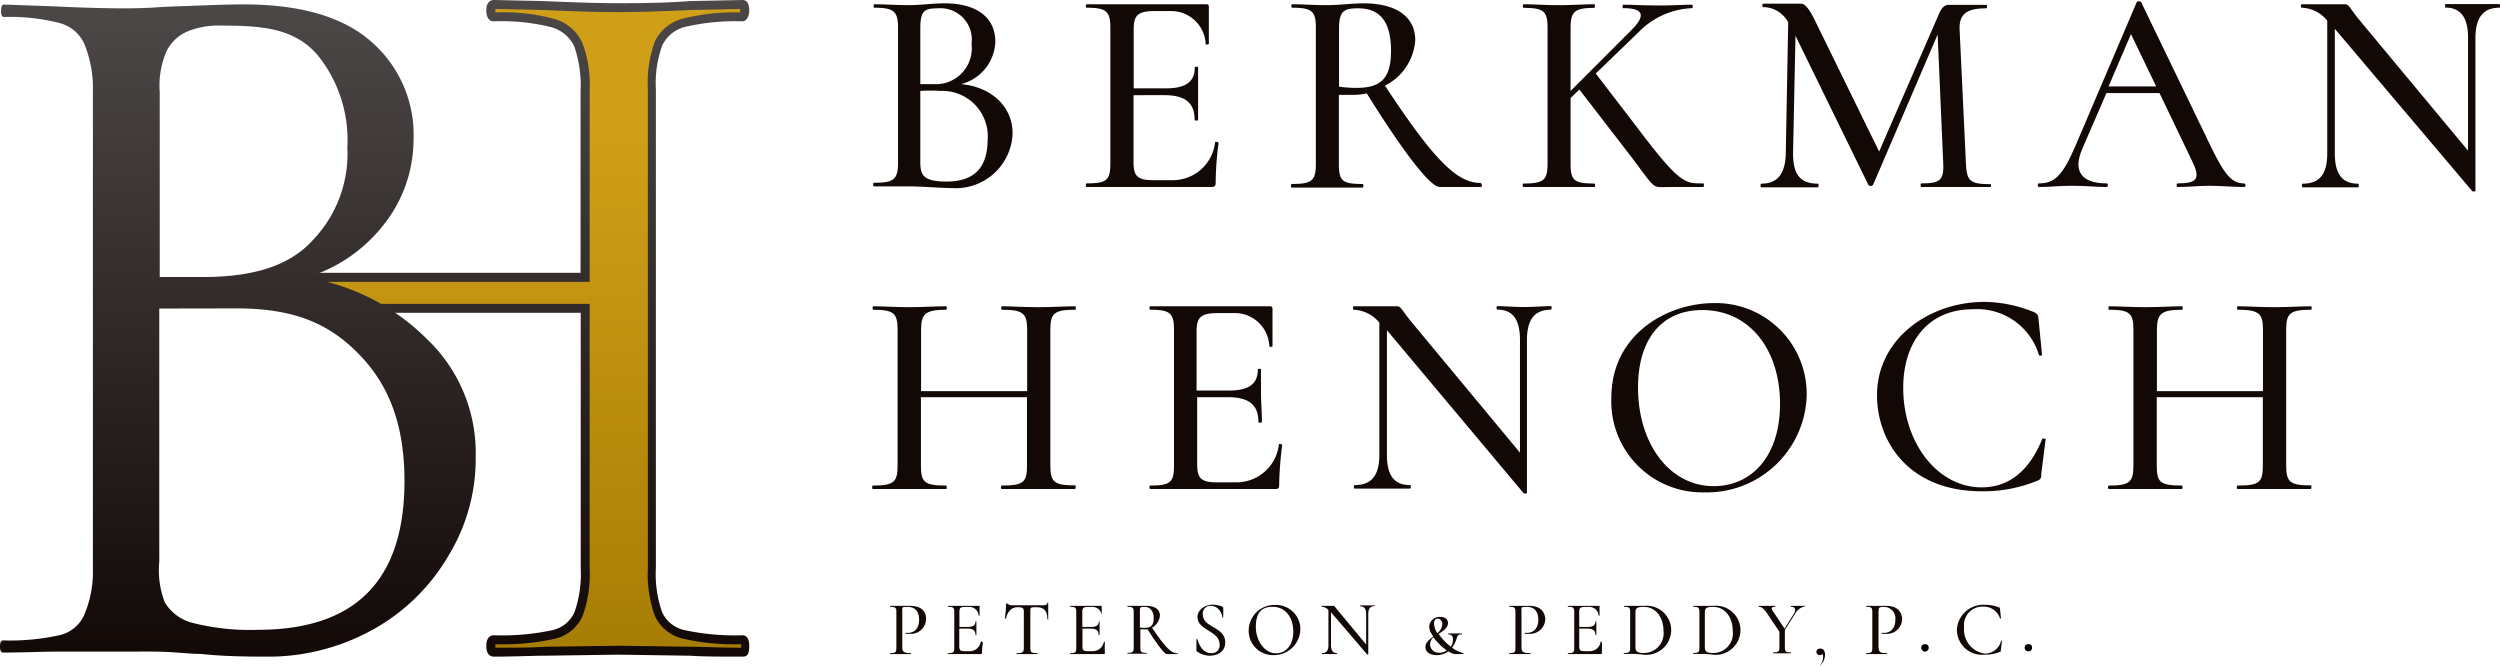
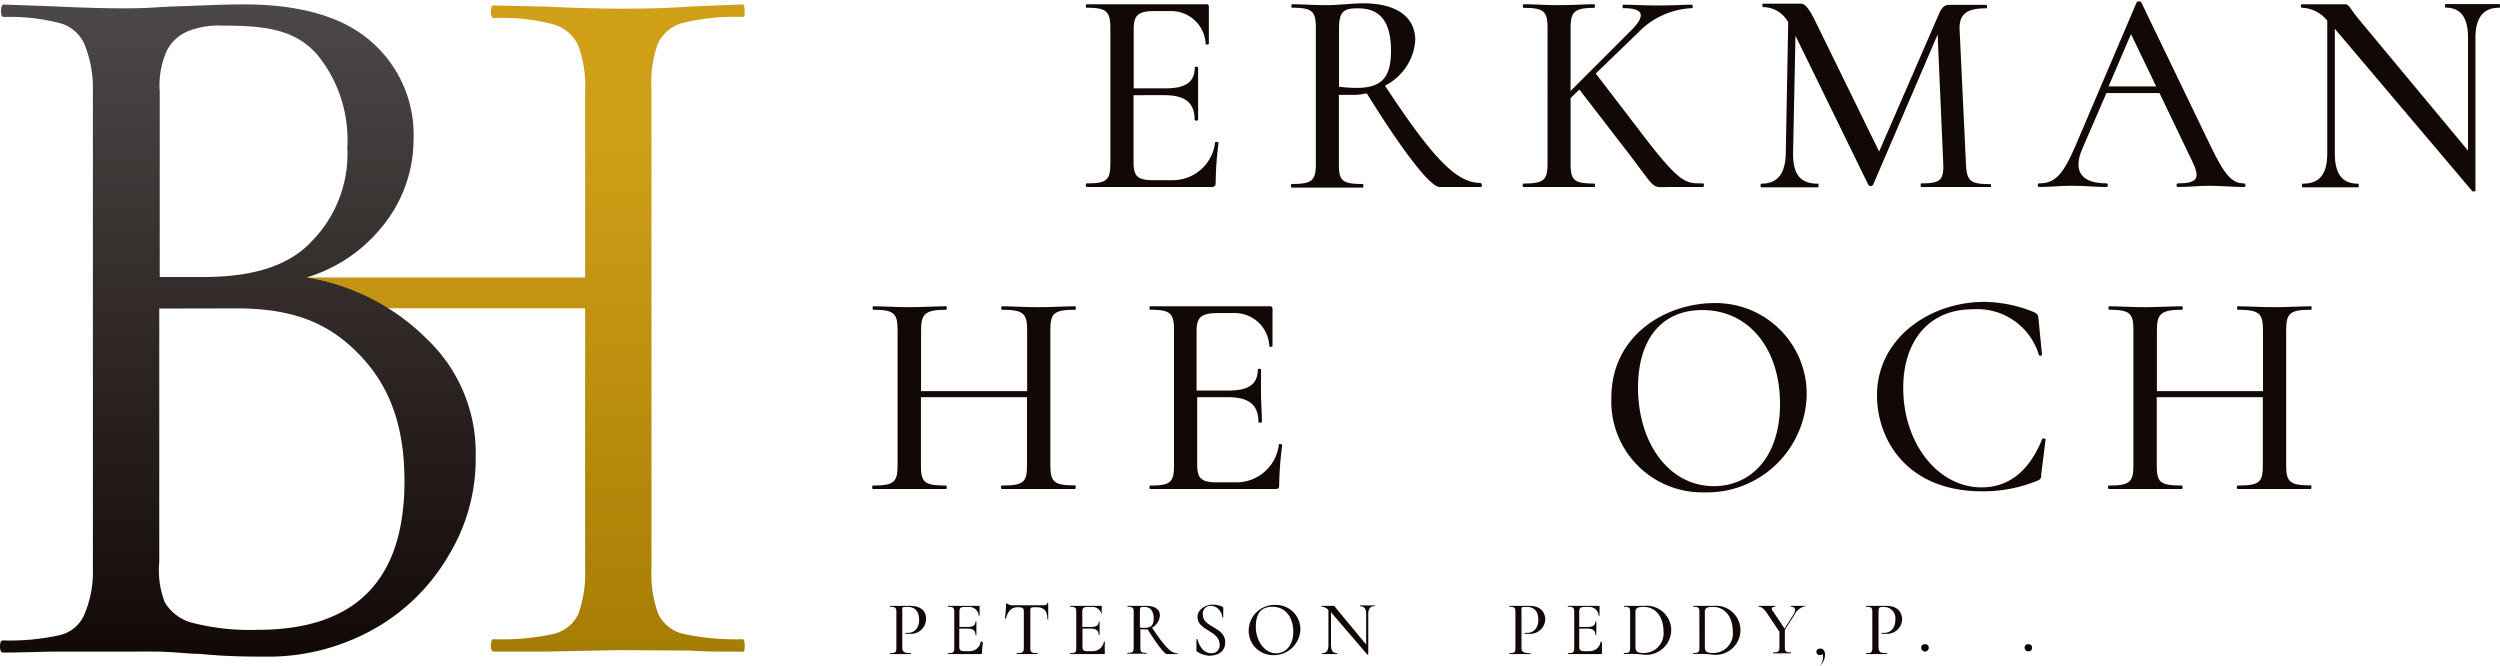
<svg xmlns="http://www.w3.org/2000/svg" xmlns:xlink="http://www.w3.org/1999/xlink" viewBox="0 0 164.97 43.98">
  <defs>
    <style>.cls-1{fill:url(#linear-gradient);}.cls-2{fill:url(#linear-gradient-2);}.cls-3{fill:url(#linear-gradient-3);}.cls-4{fill:#120907;}</style>
    <linearGradient id="linear-gradient" x1="34.17" y1="-19.84" x2="34.17" y2="-62.59" gradientTransform="matrix(1, 0, 0, -1, 0, -19.55)" gradientUnits="userSpaceOnUse">
      <stop offset="0.2" stop-color="#d09f18" />
      <stop offset="1" stop-color="#a67d04" />
    </linearGradient>
    <linearGradient id="linear-gradient-2" x1="34.17" y1="-19.55" x2="34.17" y2="-62.88" gradientTransform="matrix(1, 0, 0, -1, 0, -19.55)" gradientUnits="userSpaceOnUse">
      <stop offset="0" stop-color="#4d4848" />
      <stop offset="1" stop-color="#120907" />
    </linearGradient>
    <linearGradient id="linear-gradient-3" x1="15.7" y1="-19.84" x2="15.7" y2="-62.88" xlink:href="#linear-gradient-2" />
  </defs>
  <g id="Layer_2" data-name="Layer 2">
    <g id="Layer_1-2" data-name="Layer 1">
      <g id="Layer_2-2" data-name="Layer 2">
        <g id="Layer_2-2-2" data-name="Layer 2-2">
          <path class="cls-1" d="M19.2,18.31H38.61V6a7.73,7.73,0,0,0-.45-3,2.59,2.59,0,0,0-1.67-1.4,13.18,13.18,0,0,0-3.9-.41c-.14,0-.2-.14-.2-.42s.06-.41.2-.41l3.28.07c2,.09,3.65.14,4.93.14s2.78,0,4.78-.14L49,.29c.09,0,.14.14.14.41s0,.42-.14.42a14.66,14.66,0,0,0-3.86.37,2.57,2.57,0,0,0-1.71,1.34,7.47,7.47,0,0,0-.44,3V37.5a7.76,7.76,0,0,0,.44,3,2.46,2.46,0,0,0,1.71,1.34,16.42,16.42,0,0,0,3.86.34c.09,0,.14.13.14.41s0,.41-.14.41c-1.46,0-2.59,0-3.41-.07L40.8,42.9,35.88,43C35.06,43,34,43,32.59,43c-.13,0-.2-.14-.2-.41s.07-.41.2-.41a15.88,15.88,0,0,0,3.9-.34,2.43,2.43,0,0,0,1.68-1.34,8,8,0,0,0,.44-3V20.34H19.2Z" />
-           <path class="cls-2" d="M49,43.33c-1.48,0-2.6,0-3.43-.06l-4.78-.07-4.91.07c-.8,0-1.92.06-3.29.06-.15,0-.5-.06-.5-.7s.35-.71.5-.71a15.9,15.9,0,0,0,3.83-.33,2.1,2.1,0,0,0,1.48-1.17,7.53,7.53,0,0,0,.42-2.92V20.64H18.9V18H38.31V6a7.8,7.8,0,0,0-.41-2.92A2.36,2.36,0,0,0,36.4,1.8a13.43,13.43,0,0,0-3.81-.39c-.15,0-.5-.07-.5-.71s.35-.7.5-.7l3.29.07c2,.09,3.64.14,4.92.14s2.8,0,4.77-.14L49,0c.29,0,.44.24.44.7s-.24.71-.44.71a14.46,14.46,0,0,0-3.77.36A2.27,2.27,0,0,0,43.7,3a7.27,7.27,0,0,0-.42,2.88V37.5a7.53,7.53,0,0,0,.42,2.92,2.13,2.13,0,0,0,1.52,1.17,15.77,15.77,0,0,0,3.78.33c.2,0,.44.13.44.71S49.29,43.33,49,43.33Zm-16.31-.82v.23c1.32,0,2.39,0,3.17-.06l5-.07,4.79.07c.79,0,1.88.06,3.26.06v-.23a15.22,15.22,0,0,1-3.78-.35,2.73,2.73,0,0,1-1.91-1.5,8.09,8.09,0,0,1-.47-3.16V5.83a7.71,7.71,0,0,1,.48-3.13,2.84,2.84,0,0,1,1.9-1.49A14.27,14.27,0,0,1,48.84.82V.59L45.59.66C43.61.75,42,.8,40.8.8S37.85.75,35.85.66L32.69.59V.7s0,.08,0,.12a12.85,12.85,0,0,1,3.9.43,2.91,2.91,0,0,1,1.83,1.56A7.91,7.91,0,0,1,38.91,6V18.6H19.49v1.45H38.91V37.5a8.13,8.13,0,0,1-.47,3.16,2.66,2.66,0,0,1-1.87,1.5A15.75,15.75,0,0,1,32.69,42.51Z" />
          <path class="cls-3" d="M28.17,22.37a10.36,10.36,0,0,1,3.22,7.76,12.23,12.23,0,0,1-1.75,6.46,13.18,13.18,0,0,1-4.81,4.83A14.28,14.28,0,0,1,18,43.33c-1.48,0-3.07,0-4.77-.18-.63,0-1.37-.09-2.22-.13S9.21,43,8.13,43L3.56,43c-.8,0-1.93.06-3.36.06-.13,0-.2-.13-.2-.4s.07-.4.2-.4a15.13,15.13,0,0,0,3.7-.34,2.34,2.34,0,0,0,1.64-1.31,7.13,7.13,0,0,0,.59-3V5.94a7.63,7.63,0,0,0-.59-3.1A2.5,2.5,0,0,0,3.93,1.52a13.18,13.18,0,0,0-3.66-.4c-.13,0-.2-.1-.2-.37S.12.3.26.3L3.57.42C5.45.51,7,.55,8.14.55,9,.55,9.7.53,10.39.48S12.26.4,12.26.4c1.62-.06,2.6-.11,3.81-.11q5.64,0,8.43,2.46a8.13,8.13,0,0,1,2.79,6.42,9.08,9.08,0,0,1-2.06,5.77,10.16,10.16,0,0,1-5,3.37A14.54,14.54,0,0,1,28.17,22.37ZM13.38,18.28c3.27,0,5.68-.71,7.22-2.39a8.24,8.24,0,0,0,2.32-6.18,8.87,8.87,0,0,0-2-6.12c-1.49-1.68-3.48-1.9-6.26-1.9a5.48,5.48,0,0,0-2.23.36A2.73,2.73,0,0,0,11,3.36a5.63,5.63,0,0,0-.46,2.71V18.28Zm-2.87,2.08v16.7a5.93,5.93,0,0,0,.36,2.68,3,3,0,0,0,1.91,1.38,15.31,15.31,0,0,0,4.23.44q9.68,0,9.68-9.81c0-3.55-.92-6.19-2.91-8.28s-4.31-3.12-8.18-3.12Z" />
          <path class="cls-4" d="M60.12,43.1s0,.06,0,.06H58.73s0-.06,0-.06c.35,0,.42-.05.42-.35V40.39c0-.29-.07-.35-.42-.35,0,0,0-.06,0-.06h.61c.16,0,.45,0,.71,0,.6,0,1.05.24,1.06.84a1,1,0,0,1-1.12,1,1,1,0,0,1-.24,0s0-.07,0-.06l.18,0c.38,0,.72-.27.72-.86s-.3-.85-.74-.85-.37,0-.37.35v2.33C59.55,43,59.63,43.1,60.12,43.1Z" />
          <path class="cls-4" d="M64.86,42.4a5.36,5.36,0,0,0-.06.69s0,.07-.07.07H62.55s0-.06,0-.06c.36,0,.42-.05.42-.35V40.39c0-.29-.06-.35-.42-.35,0,0,0-.06,0-.06h2.09s0,0,0,0v.65s-.06,0-.06,0a.61.61,0,0,0-.64-.58h-.26c-.3,0-.37.07-.37.32v1h.56c.35,0,.5-.12.5-.37,0,0,.06,0,.06,0v.43c0,.16,0,.3,0,.48,0,0-.06,0-.06,0,0-.3-.16-.43-.52-.43h-.55v1.17c0,.25.07.32.35.32h.33a.73.73,0,0,0,.74-.66S64.86,42.38,64.86,42.4Z" />
          <path class="cls-4" d="M66.38,40.82h-.07a8.65,8.65,0,0,0,.08-1s.06,0,.06,0,.18.12.27.12h2c.23,0,.35,0,.39-.13s.06,0,.06,0c0,.21,0,.8,0,1s-.06,0-.06,0c0-.53-.27-.74-.7-.74s-.42,0-.42.32v2.36c0,.29.06.35.48.35,0,0,0,.06,0,.06H67.08s0-.06,0-.06c.4,0,.48-.06.48-.35V40.39c0-.28-.07-.32-.42-.32S66.5,40.3,66.38,40.82Z" />
          <path class="cls-4" d="M72.91,42.4a5.34,5.34,0,0,0,0,.69s0,.07-.08.07H70.61s0-.06,0-.06c.35,0,.41-.05.41-.35V40.39c0-.29-.06-.35-.41-.35,0,0,0-.06,0-.06H72.7s0,0,0,0v.65s0,0,0,0a.61.61,0,0,0-.64-.58h-.27c-.29,0-.37.07-.37.32v1H72c.35,0,.51-.12.51-.37,0,0,.05,0,.05,0v.43c0,.16,0,.3,0,.48,0,0-.06,0-.06,0,0-.3-.16-.43-.53-.43h-.54v1.17c0,.25.06.32.34.32h.34a.75.75,0,0,0,.74-.66S72.91,42.38,72.91,42.4Z" />
          <path class="cls-4" d="M77.7,43.16H77c-.16,0-.63-.61-1.27-1.63a.91.91,0,0,1-.23,0h-.25v1.2c0,.3.06.35.42.35,0,0,0,.06,0,.06H74.39s0-.06,0-.06c.35,0,.42-.05.42-.35V40.39c0-.29-.06-.35-.41-.35,0,0,0-.06,0-.06H75l.64,0c.58,0,.9.24.9.64a1,1,0,0,1-.52.8c.84,1.25,1.25,1.69,1.67,1.69C77.72,43.1,77.72,43.16,77.7,43.16Zm-2.18-1.73c.43,0,.61-.16.61-.64s-.25-.74-.58-.74-.33,0-.33.35v1A1,1,0,0,0,75.52,41.43Z" />
          <path class="cls-4" d="M80.08,41.39c.38.23.77.46.77,1s-.4.88-1.07.88A1.6,1.6,0,0,1,79,43s-.05,0-.05-.1l0-.73s0,0,.06,0c.12.42.38.93.91.93a.51.51,0,0,0,.56-.55c0-.49-.37-.71-.74-.94s-.72-.45-.72-.91.51-.8,1-.8a1.67,1.67,0,0,1,.62.12s.08.05.08.09l0,.64s0,0-.06,0c0-.24-.24-.77-.76-.77a.5.5,0,0,0-.53.46v.08C79.37,41,79.72,41.17,80.08,41.39Z" />
          <path class="cls-4" d="M82.4,41.57a1.7,1.7,0,0,1,1.79-1.65,1.6,1.6,0,0,1,1.62,1.58v0A1.75,1.75,0,0,1,84,43.23,1.6,1.6,0,0,1,82.4,41.57Zm2.94.11c0-.94-.52-1.64-1.36-1.64s-1.11.52-1.11,1.35.54,1.72,1.33,1.72C84.83,43.11,85.34,42.6,85.34,41.68Z" />
          <path class="cls-4" d="M90.7,40c-.28,0-.41.17-.41.52v2.67s-.06,0-.07,0L87.83,40.4v2.17c0,.36.13.53.4.53,0,0,0,.06,0,.06h-1s0-.06,0-.06c.3,0,.43-.17.43-.53V40.26a.59.59,0,0,0-.45-.22s0-.06,0-.06H88c.07,0,.09.07.25.26l1.9,2.29v-2c0-.35-.12-.52-.4-.52,0,0,0-.06,0-.06h1S90.72,40,90.7,40Z" />
          <path class="cls-4" d="M101,43.1s0,.06,0,.06H99.59s0-.06,0-.06c.35,0,.41-.05.41-.35V40.39c0-.29-.06-.35-.41-.35,0,0,0-.06,0-.06h.61c.16,0,.45,0,.71,0,.59,0,1,.24,1.06.84a1,1,0,0,1-1.12,1,1,1,0,0,1-.24,0s0-.07,0-.06l.18,0c.37,0,.72-.27.72-.86s-.3-.85-.74-.85-.37,0-.37.35v2.33C100.41,43,100.48,43.1,101,43.1Z" />
          <path class="cls-4" d="M105.71,42.4c0,.23,0,.46,0,.69,0,0,0,.07-.07.07h-2.18s0-.06,0-.06c.36,0,.42-.05.42-.35V40.39c0-.29-.06-.35-.42-.35,0,0,0-.06,0-.06h2.09s0,0,0,0l0,.65s-.06,0-.06,0a.61.61,0,0,0-.64-.58h-.26c-.3,0-.38.07-.38.32v1h.57c.35,0,.5-.12.5-.37,0,0,.06,0,.06,0v.43c0,.16,0,.3,0,.48,0,0-.06,0-.06,0,0-.3-.16-.43-.53-.43h-.54v1.17c0,.25.07.32.35.32h.33a.73.73,0,0,0,.74-.66S105.71,42.38,105.71,42.4Z" />
          <path class="cls-4" d="M107.77,43.15h-.62s0-.06,0-.06c.35,0,.42-.05.42-.35V40.39c0-.29-.06-.35-.41-.35,0,0,0-.06,0-.06h.61l.72,0a1.62,1.62,0,0,1,1.79,1.56,1.65,1.65,0,0,1-1.72,1.67C108.36,43.19,108,43.15,107.77,43.15Zm2-1.52c0-.88-.5-1.58-1.28-1.58-.41,0-.57.05-.57.35v2.29c0,.28.1.4.54.4a1.3,1.3,0,0,0,1.31-1.46Z" />
          <path class="cls-4" d="M112.34,43.15h-.61s0-.06,0-.06c.35,0,.41-.05.41-.35V40.39c0-.29-.06-.35-.41-.35,0,0,0-.06,0-.06h.61l.72,0a1.62,1.62,0,0,1,1.79,1.56,1.64,1.64,0,0,1-1.72,1.67C112.93,43.19,112.59,43.15,112.34,43.15Zm2-1.52c0-.88-.5-1.58-1.28-1.58-.41,0-.56.05-.56.35v2.29c0,.28.09.4.53.4a1.29,1.29,0,0,0,1.31-1.46Z" />
          <path class="cls-4" d="M119.15,40a1,1,0,0,0-.73.56l-.64,1v1.14c0,.3.06.35.41.35,0,0,0,.06,0,.06H117s0-.06,0-.06c.35,0,.42-.05.42-.35V41.69l-.81-1.21c-.23-.34-.38-.44-.56-.44,0,0,0-.06,0-.06h1.1s0,.06,0,.06c-.24,0-.29.1-.18.26l.79,1.18.57-.91c.21-.33.16-.53-.16-.53,0,0,0-.06,0-.06h1S119.17,40,119.15,40Z" />
-           <path class="cls-4" d="M96.54,43.16H96a.93.93,0,0,1-.42-.18,1.31,1.31,0,0,1-.77.25c-.53,0-.75-.26-.75-.54s.25-.49.52-.68l-.18-.29a1.18,1.18,0,0,1-.09-.37.68.68,0,0,1,.73-.64c.2,0,.51.07.51.4s-.32.52-.62.72a3.8,3.8,0,0,0,.63.7l.18.14a.86.86,0,0,0,.14-.47c0-.21-.09-.34-.32-.34,0,0,0-.06,0-.06h.91s0,.06,0,.06c-.28,0-.3.1-.35.28a2,2,0,0,1-.3.6,2,2,0,0,0,.77.36S96.56,43.16,96.54,43.16Zm-1.08-.24-.3-.24a5.67,5.67,0,0,1-.58-.62.64.64,0,0,0-.21.46.56.56,0,0,0,.61.55.74.74,0,0,0,.48-.15Zm-.62-1.14a.76.76,0,0,0,.33-.58.33.33,0,0,0-.29-.38h0c-.16,0-.25.11-.25.32A1.29,1.29,0,0,0,94.84,41.78Z" />
          <path class="cls-4" d="M120.43,43.21a1,1,0,0,1-.38.76s-.06,0,0,0a.86.86,0,0,0,.25-.61.33.33,0,0,0-.05-.21.17.17,0,0,1-.17.08.21.21,0,0,1-.22-.2v0c0-.15.09-.23.26-.23S120.43,42.91,120.43,43.21Z" />
          <path class="cls-4" d="M124.53,43.1s0,.06,0,.06h-1.39s0-.06,0-.06c.35,0,.41-.05.41-.35V40.39c0-.29-.06-.35-.41-.35,0,0,0-.06,0-.06h.61c.16,0,.45,0,.71,0,.59,0,1,.24,1.06.84a1,1,0,0,1-1.12,1,1,1,0,0,1-.24,0s0-.07,0-.06l.19,0c.37,0,.72-.27.72-.86a.75.75,0,0,0-.75-.85c-.29,0-.36,0-.36.35v2.33C124,43,124,43.1,124.53,43.1Z" />
-           <path class="cls-4" d="M131.91,40.08c.05,0,.06.05.07.13l.06.61s0,0-.06,0a1.13,1.13,0,0,0-1.16-.79,1.21,1.21,0,0,0-1.21,1.37A1.58,1.58,0,0,0,131,43.13a1.11,1.11,0,0,0,1.05-.84s.06,0,.06,0l-.08.61c0,.09,0,.1-.07.12a2.44,2.44,0,0,1-1,.18,1.66,1.66,0,0,1-1.83-1.67A1.75,1.75,0,0,1,131,39.91,2.43,2.43,0,0,1,131.91,40.08Z" />
-           <path class="cls-4" d="M66.82,8.8a3.75,3.75,0,0,1-4,3.61c-.77,0-1.94-.11-2.81-.11s-1.7,0-2.34,0c-.07,0-.07-.24,0-.24,1.3,0,1.59-.21,1.59-1.33V1.84c0-1.1-.28-1.33-1.57-1.33-.06,0-.06-.23,0-.23.64,0,1.45.06,2.32.06.67,0,1.59-.12,2.31-.12,2.28,0,3.36,1.05,3.36,2.53a3,3,0,0,1-2.26,2.8C65.46,5.74,66.82,7.07,66.82,8.8ZM60.73,1.88V5.55h.85A2.37,2.37,0,0,0,64.11,2.9,2.07,2.07,0,0,0,61.89.55C61,.55,60.73.7,60.73,1.88Zm4.44,7.39A3,3,0,0,0,62.06,6a9.85,9.85,0,0,0-1.33,0v4.72c0,.89.27,1.26,1.74,1.26,1.89,0,2.7-1,2.7-2.76Z" />
          <path class="cls-4" d="M80.41,9.44a20.83,20.83,0,0,0-.19,2.61c0,.21-.06.29-.29.29H71.71c-.08,0-.08-.24,0-.24,1.33,0,1.56-.21,1.56-1.33V1.84C73.27.74,73,.51,71.71.51c-.08,0-.08-.23,0-.23H79.6c.14,0,.17.06.17.18l0,2.45s-.21.07-.21,0A2.28,2.28,0,0,0,77.21.73h-1c-1.11,0-1.4.27-1.4,1.19V5.83h2.12c1.33,0,1.91-.44,1.91-1.38,0-.06.22-.06.22,0,0,.79,0,1.13,0,1.62s0,1.15,0,1.83c0,.08-.23.08-.23,0,0-1.1-.6-1.62-2-1.62H74.8V10.7c0,.92.25,1.19,1.31,1.19h1.25A2.81,2.81,0,0,0,80.18,9.4C80.18,9.33,80.41,9.36,80.41,9.44Z" />
          <path class="cls-4" d="M97.74,12.34H95c-.62,0-2.41-2.32-4.81-6.18a4,4,0,0,1-.84.1c-.31,0-.66,0-1,0v4.55c0,1.12.21,1.33,1.56,1.33.08,0,.08.24,0,.24-.64,0-1.41,0-2.33,0s-1.7,0-2.34,0c-.07,0-.07-.24,0-.24,1.33,0,1.59-.21,1.59-1.33V1.84c0-1.1-.24-1.33-1.57-1.33-.06,0-.06-.23,0-.23.64,0,1.45.06,2.32.06.71,0,1.7-.12,2.39-.12,2.2,0,3.42.91,3.42,2.43a3.62,3.62,0,0,1-2,3c3.14,4.77,4.71,6.42,6.29,6.42C97.81,12.1,97.81,12.34,97.74,12.34ZM89.5,5.8c1.64,0,2.29-.64,2.29-2.45,0-2.18-.94-2.8-2.18-2.8-.92,0-1.25.17-1.25,1.33V5.72a8.74,8.74,0,0,0,1.14.08Z" />
          <path class="cls-4" d="M112.38,12.34h-2.16c-1.41,0-.75.34-3.2-2.8l-2.8-3.63-.58.56v4.31c0,1.11.21,1.33,1.56,1.33.08,0,.08.23,0,.23-.64,0-1.43,0-2.33,0s-1.7,0-2.34,0c-.07,0-.07-.23,0-.23,1.34,0,1.59-.22,1.59-1.33V1.85c0-1.1-.24-1.33-1.57-1.33-.08,0-.08-.24,0-.24.64,0,1.43.06,2.32.06s1.72-.06,2.33-.06c.06,0,.06.24,0,.24-1.33,0-1.56.27-1.56,1.36V6l4-4c1-1,.8-1.46-.52-1.46-.07,0-.07-.23,0-.23.64,0,1.22.05,2.32.05s1.59-.05,2.2-.05c.08,0,.08.23,0,.23a5.21,5.21,0,0,0-3.51,1.58L105.3,4.85l2.8,3.65c2.79,3.7,3.12,3.6,4.28,3.6C112.46,12.1,112.46,12.34,112.38,12.34Z" />
          <path class="cls-4" d="M131.35,12.34c-.64,0-1.47,0-2.34,0s-1.62,0-2.22,0c-.07,0-.07-.24,0-.24,1.24,0,1.49-.21,1.44-1.33l-.37-8.49L123.6,12.2a.2.2,0,0,1-.31,0l-4.81-9.84-.16,7.76c0,1.35.44,2,1.64,2,.06,0,.06.24,0,.24-.58,0-1.16,0-1.89,0s-1.33,0-1.85,0c-.06,0-.06-.24,0-.24,1.06,0,1.59-.63,1.62-2L118,1.47a1.89,1.89,0,0,0-1.66-1c-.06,0-.06-.23,0-.23.46,0,1,0,1.37,0s.91,0,1.12,0,.46.17.88,1L124,10l4-9.2c.16-.32.34-.48.59-.48s.45,0,.82,0c.73,0,1.15,0,1.65,0,.08,0,.08.23,0,.23-1.21,0-1.79.33-1.75,1.39l.42,8.88c.06,1.11.26,1.33,1.59,1.33C131.4,12.1,131.4,12.34,131.35,12.34Z" />
          <path class="cls-4" d="M148.09,12.34c-.73,0-1.56-.08-2.29-.08s-1.34.08-2.09.08c-.11,0-.11-.24,0-.24,1.28,0,1.51-.31.95-1.46l-2.16-4.5H139l-1.59,3.67c-.67,1.54,0,2.29,1.6,2.29.11,0,.11.24,0,.24-.77,0-1.29-.08-2.28-.08s-1.37.08-2.18.08c-.11,0-.11-.24,0-.24,1,0,1.55-.47,2.41-2.49L141,.14c0-.07.25-.07.29,0l4.61,9.55c.91,1.89,1.41,2.41,2.16,2.41C148.21,12.1,148.21,12.34,148.09,12.34ZM142.28,5.7l-1.66-3.45L139.14,5.7Z" />
          <path class="cls-4" d="M164.92.51c-1.06,0-1.57.66-1.57,2V12.59c0,.05-.19.07-.23,0L154.07,1.9v8.22c0,1.35.48,2,1.53,2,.07,0,.07.24,0,.24-.52,0-1.08,0-1.76,0s-1.33,0-1.89,0c-.07,0-.07-.24,0-.24,1.12,0,1.62-.63,1.62-2V1.36a2.27,2.27,0,0,0-1.68-.85c-.08,0-.08-.23,0-.23.47,0,1,0,1.41,0,.62,0,1.16,0,1.44,0s.32.27.92,1l7.2,8.66V2.5c0-1.33-.46-2-1.51-2,0,0,0-.23,0-.23.52,0,1.08,0,1.76,0s1.29,0,1.81,0C165,.28,165,.51,164.92.51Z" />
          <path class="cls-4" d="M70.93,32.27c-.64,0-1.53,0-2.39,0-1,0-1.82,0-2.43,0-.08,0-.08-.23,0-.23,1.44,0,1.66-.22,1.66-1.33v-4.5h-7v4.5c0,1.11.21,1.33,1.66,1.33.06,0,.06.23,0,.23-.67,0-1.47,0-2.47,0s-1.72,0-2.35,0c-.08,0-.08-.23,0-.23,1.37,0,1.62-.22,1.62-1.33V21.78c0-1.1-.23-1.34-1.6-1.34-.07,0-.07-.23,0-.23.64,0,1.45.06,2.34.06s1.81-.06,2.47-.06c.05,0,.05.23,0,.23-1.41,0-1.66.28-1.66,1.37v4h7v-4c0-1.1-.21-1.37-1.66-1.37-.07,0-.07-.23,0-.23.62,0,1.41.06,2.43.06.87,0,1.76-.06,2.4-.06.06,0,.06.23,0,.23-1.39,0-1.64.23-1.64,1.33V30.7c0,1.12.25,1.33,1.64,1.33C71,32,71,32.27,70.93,32.27Z" />
          <path class="cls-4" d="M84.61,29.37a22.93,22.93,0,0,0-.2,2.61c0,.21,0,.29-.29.29H75.91c-.08,0-.08-.23,0-.23,1.33,0,1.56-.22,1.56-1.33V21.78c0-1.1-.23-1.34-1.56-1.34-.08,0-.08-.23,0-.23H83.8c.13,0,.17.06.17.18l0,2.45c0,.06-.21.07-.21,0a2.28,2.28,0,0,0-2.39-2.18h-1c-1.11,0-1.41.27-1.41,1.19v3.92h2.13c1.33,0,1.91-.44,1.91-1.39,0-.06.21-.06.21,0,0,.8,0,1.14,0,1.62s.06,1.16.06,1.84c0,.07-.23.07-.23,0,0-1.1-.6-1.63-2-1.63H79v4.42c0,.93.25,1.2,1.32,1.2h1.25a2.82,2.82,0,0,0,2.82-2.49C84.38,29.26,84.61,29.3,84.61,29.37Z" />
-           <path class="cls-4" d="M102.32,20.44c-1.06,0-1.56.66-1.56,2V32.52c0,.06-.2.07-.24,0l-9-10.73v8.22c0,1.35.47,2,1.52,2,.08,0,.08.23,0,.23-.52,0-1.08,0-1.75,0s-1.34,0-1.9,0c-.07,0-.07-.23,0-.23,1.12,0,1.63-.64,1.63-2V21.29a2.29,2.29,0,0,0-1.68-.85c-.08,0-.08-.23,0-.23.46,0,1,0,1.41,0,.61,0,1.15,0,1.43,0s.33.27.93,1l7.19,8.66V22.43c0-1.33-.46-2-1.5-2-.06,0-.06-.23,0-.23.52,0,1.08.06,1.75.06s1.29-.06,1.82-.06C102.4,20.21,102.4,20.44,102.32,20.44Z" />
          <path class="cls-4" d="M106.33,26.25c0-4.19,3.67-6.25,6.79-6.25a6,6,0,0,1,6.1,6.11,6.59,6.59,0,0,1-6.77,6.38A6,6,0,0,1,106.33,26.25Zm11.13.4c0-3.57-2-6.19-5.13-6.19-2.7,0-4.24,1.95-4.24,5.11,0,3.69,2.06,6.51,5,6.51C115.55,32.08,117.46,30.15,117.46,26.65Z" />
          <path class="cls-4" d="M134.25,20.61c.21.12.25.2.27.47l.23,2.33c0,.06-.19.1-.21,0a4.25,4.25,0,0,0-4.38-3c-2.86,0-4.57,2.08-4.57,5.19,0,3.63,2.27,6.56,5.17,6.56,1.73,0,3.12-1,4-3.19,0-.08.23,0,.23,0l-.29,2.3c0,.32-.05.36-.28.46a9.41,9.41,0,0,1-3.63.69c-4.94,0-6.93-3.39-6.93-6.34,0-3.71,3.42-6.16,7.1-6.16A8.88,8.88,0,0,1,134.25,20.61Z" />
          <path class="cls-4" d="M152.48,32.27c-.64,0-1.52,0-2.39,0-1,0-1.81,0-2.43,0-.08,0-.08-.23,0-.23,1.45,0,1.66-.22,1.66-1.33v-4.5h-7v4.5c0,1.11.21,1.33,1.66,1.33.06,0,.06.23,0,.23-.67,0-1.47,0-2.47,0s-1.72,0-2.35,0c-.08,0-.08-.23,0-.23,1.37,0,1.62-.22,1.62-1.33V21.78c0-1.1-.23-1.34-1.6-1.34-.07,0-.07-.23,0-.23.64,0,1.45.06,2.34.06s1.81-.06,2.47-.06c.06,0,.06.23,0,.23-1.41,0-1.66.28-1.66,1.37v4h7v-4c0-1.1-.21-1.37-1.66-1.37-.07,0-.07-.23,0-.23.62,0,1.41.06,2.44.06.86,0,1.75-.06,2.39-.06.06,0,.06.23,0,.23-1.39,0-1.64.23-1.64,1.33V30.7c0,1.12.25,1.33,1.64,1.33C152.54,32,152.54,32.27,152.48,32.27Z" />
          <path d="M133.67,42.91a.25.25,0,0,1-.07-.18.22.22,0,0,1,.07-.16.26.26,0,0,1,.18-.06.24.24,0,0,1,.18.06.21.21,0,0,1,.06.16.24.24,0,0,1-.06.18.25.25,0,0,1-.18.07A.27.27,0,0,1,133.67,42.91Z" />
          <path d="M126.85,42.91a.21.21,0,0,1-.07-.18.19.19,0,0,1,.07-.16.24.24,0,0,1,.18-.06.28.28,0,0,1,.18.06.21.21,0,0,1,.06.16.24.24,0,0,1-.06.18A.29.29,0,0,1,127,43,.25.25,0,0,1,126.85,42.91Z" />
        </g>
      </g>
    </g>
  </g>
</svg>